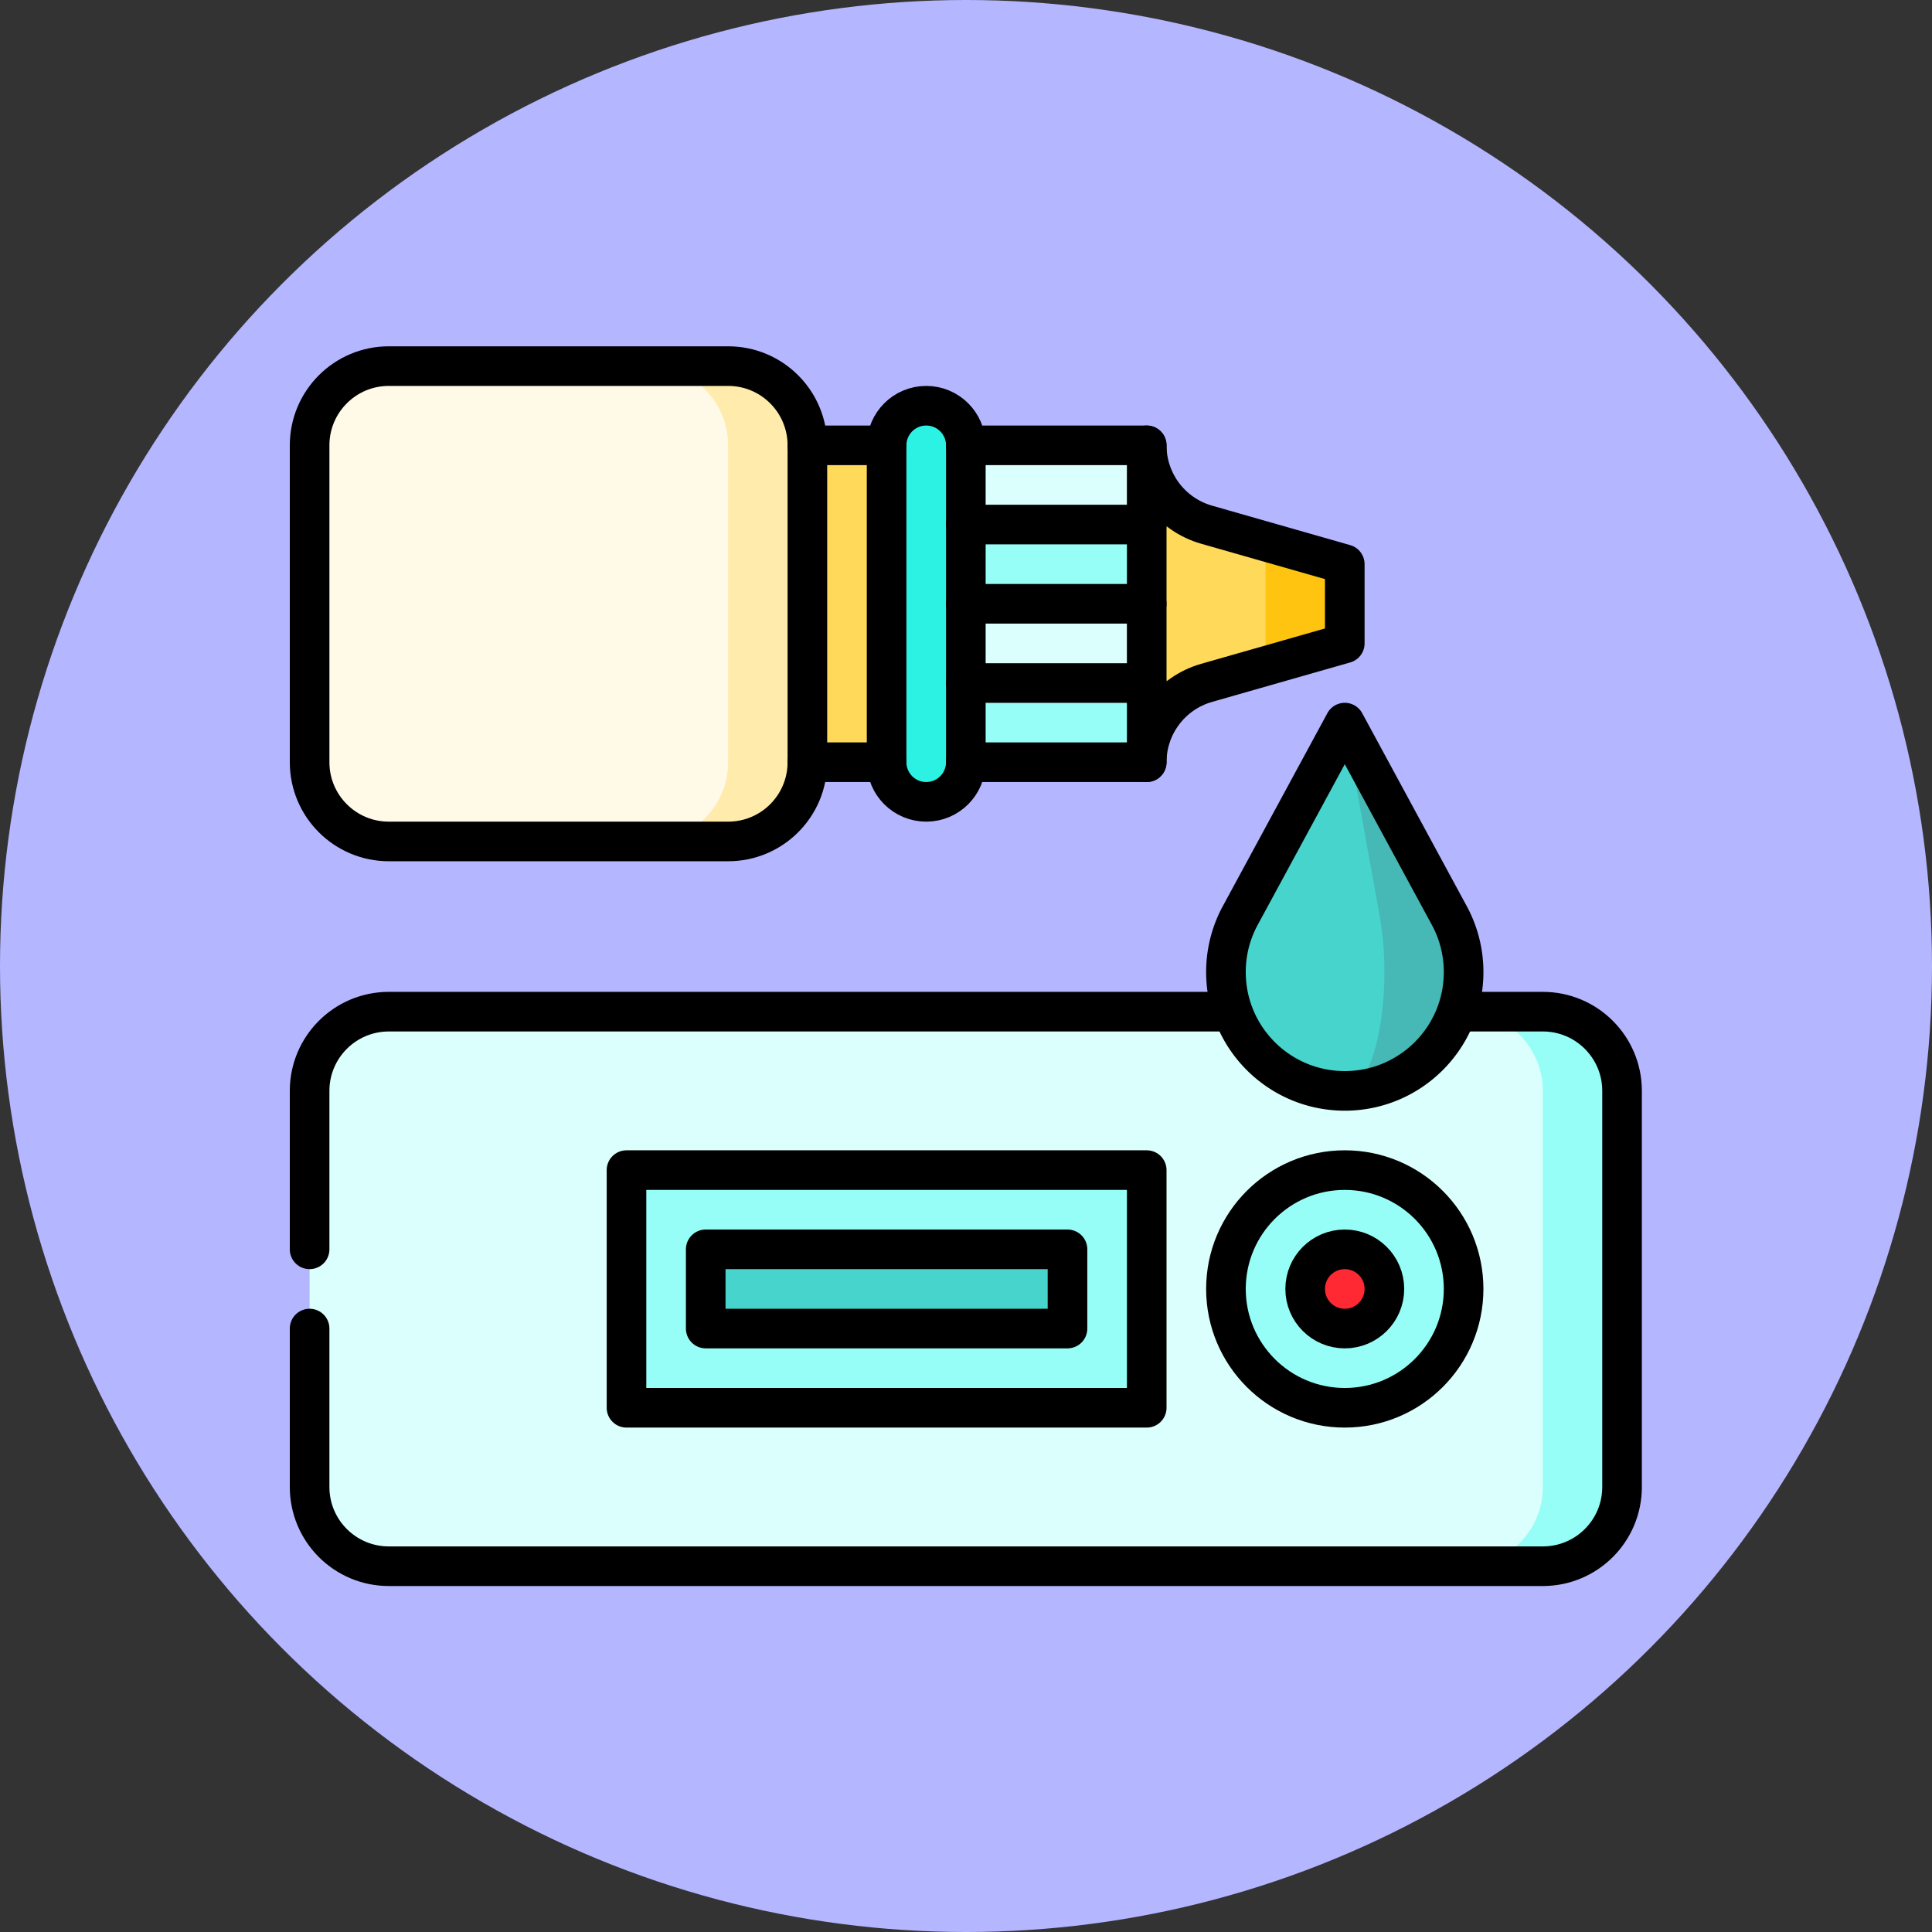
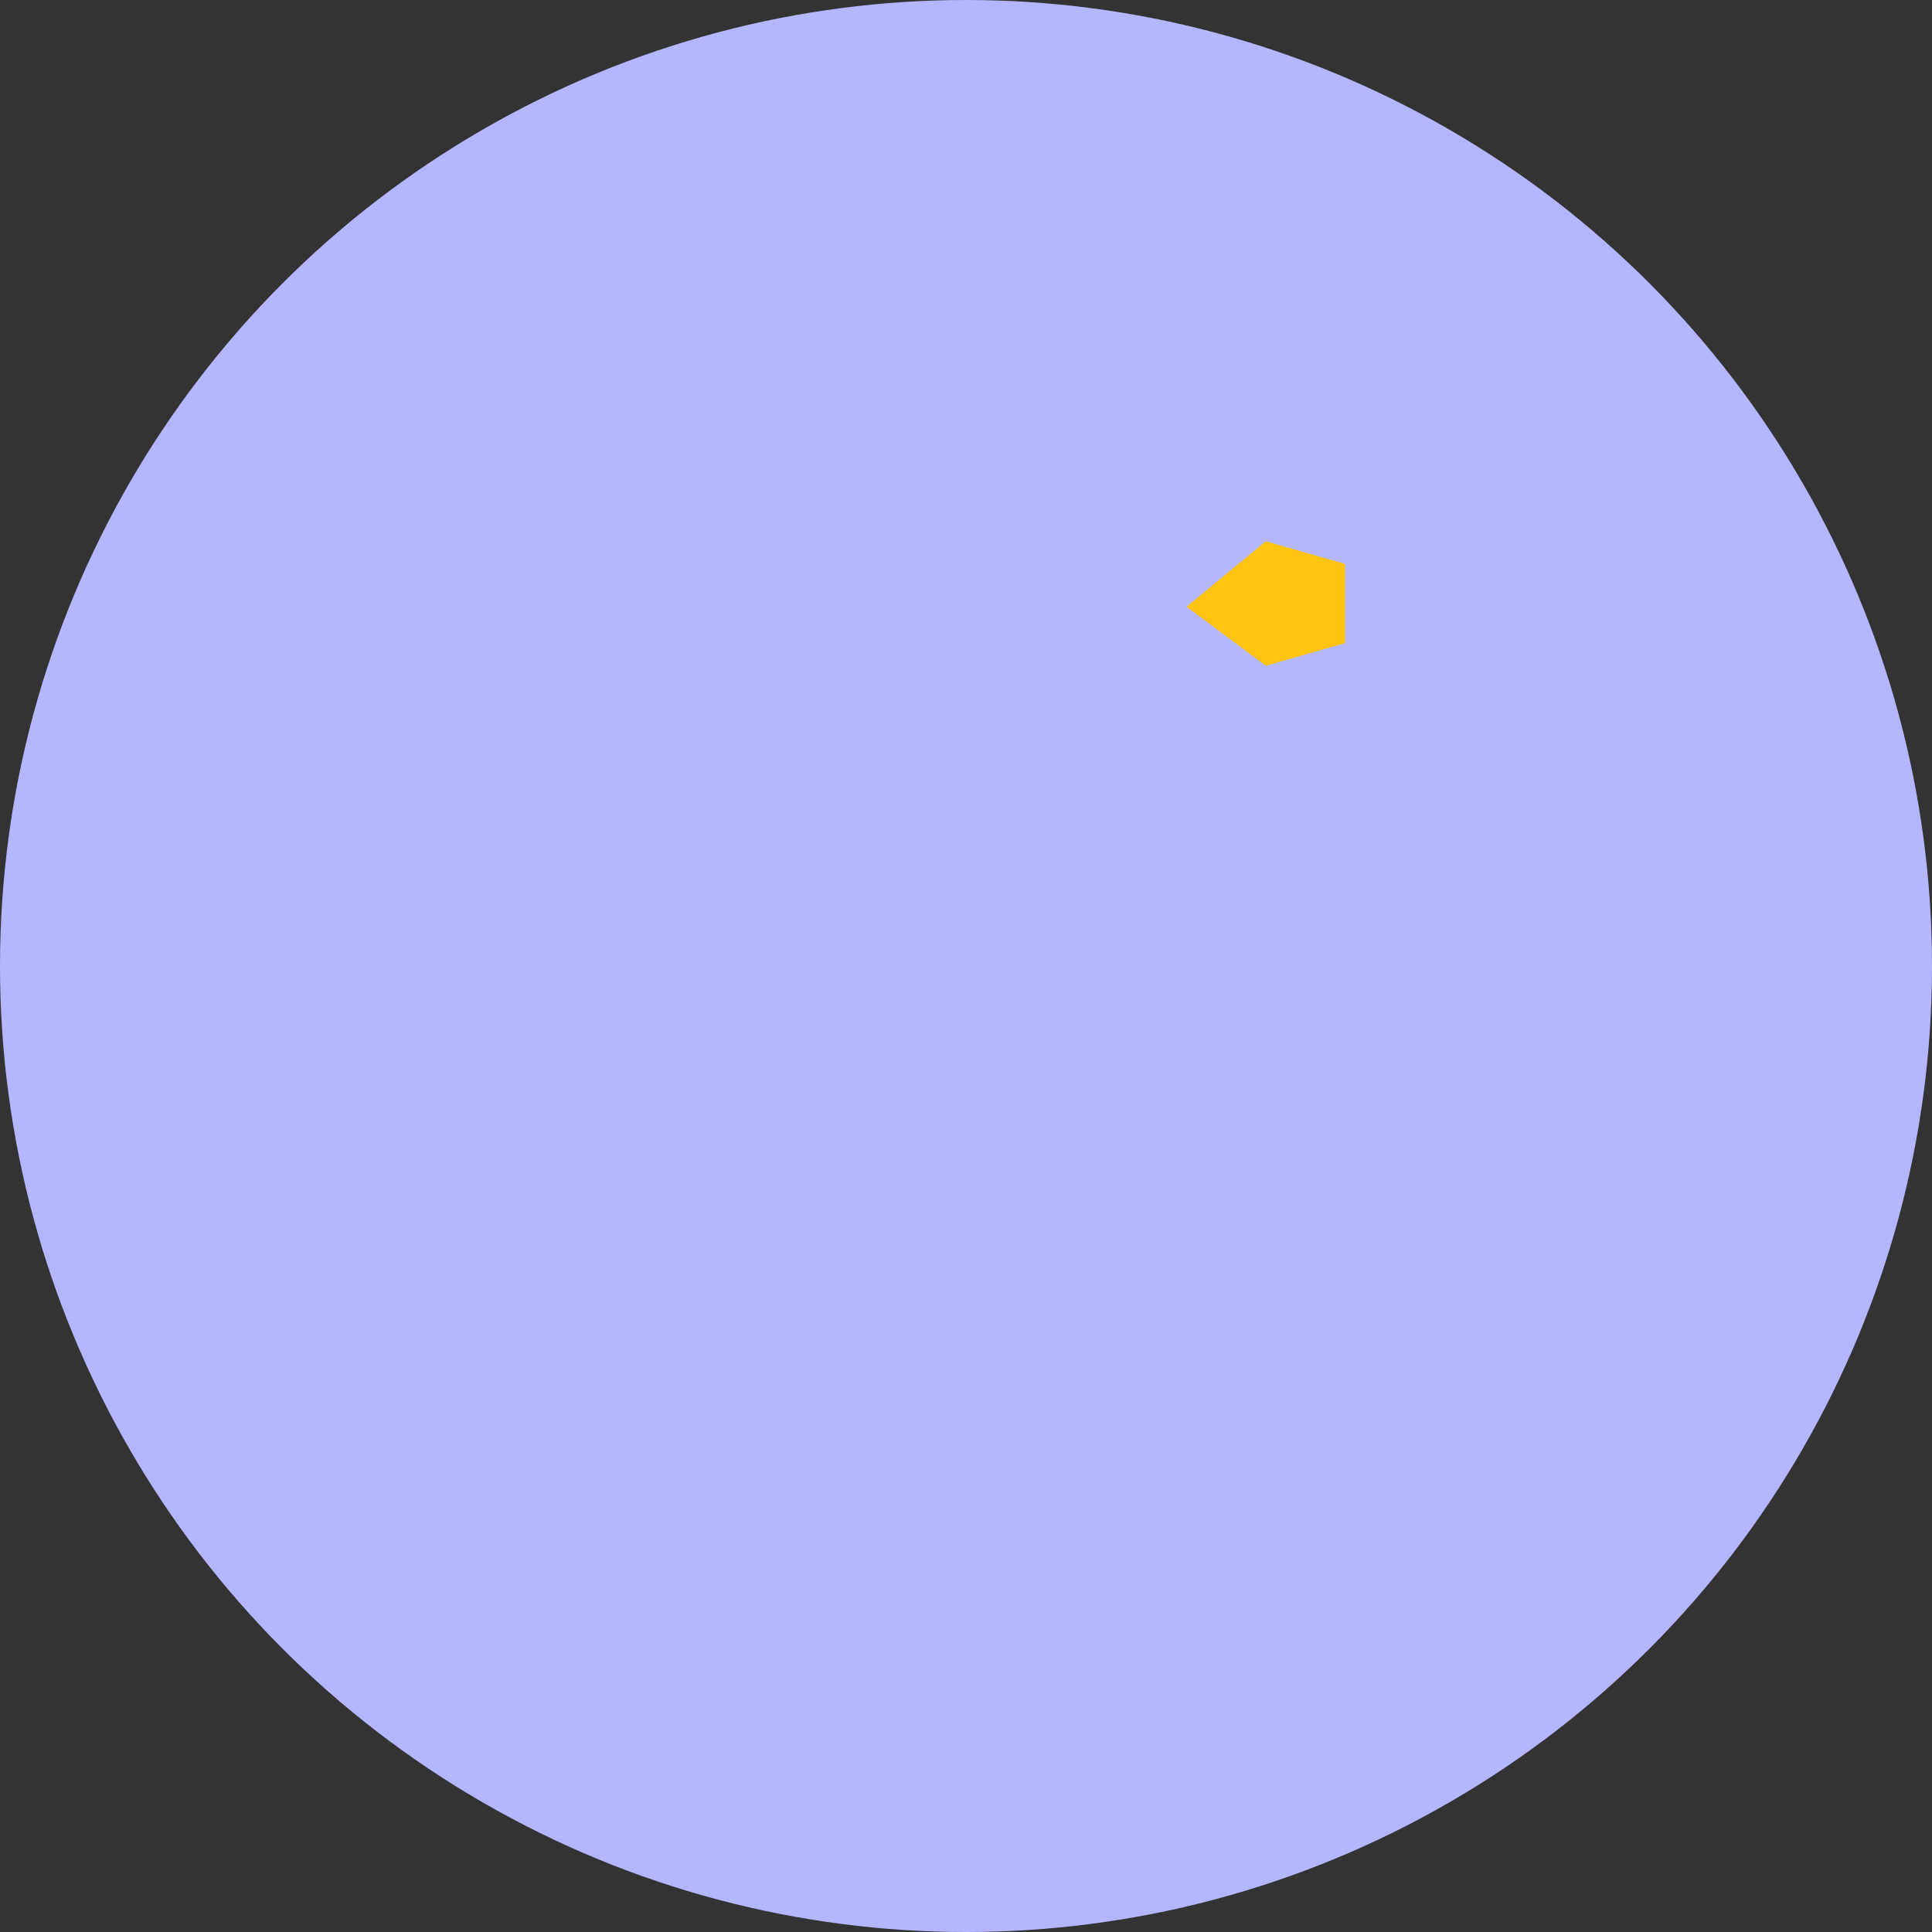
<svg xmlns="http://www.w3.org/2000/svg" version="1.1" width="512" height="512" x="0" y="0" viewBox="0 0 682.667 682.667" style="enable-background:new 0 0 512 512" xml:space="preserve" class="">
  <rect x="0" y="0" width="682.667" height="682.667" fill="#333333" stroke="none" />
  <circle r="341.334" cx="341.334" cy="341.334" fill="#B4B6FF" shape="circle" />
  <g transform="matrix(0.7,0,0,0.7,102.4,102.4)">
    <defs>
      <clipPath id="a">
-         <path d="M0 512h512V0H0Z" fill="#000000" opacity="1" data-original="#000000" />
+         <path d="M0 512h512H0Z" fill="#000000" opacity="1" data-original="#000000" />
      </clipPath>
    </defs>
    <path d="M0 0v-30l-30-8.57-30 22.34 30 24.8z" style="fill-opacity:1;fill-rule:nonzero;stroke:none" transform="matrix(1.333 0 0 -1.333 532.667 138.36)" fill="#FFC40F" data-original="#ffc40f" />
    <g clip-path="url(#a)" transform="matrix(1.333 0 0 -1.333 0 682.667)">
      <path d="M0 0v-47.14l-22.34-6.38A31.243 31.243 0 0 1-38.7-64.75 31.219 31.219 0 0 1-45-83.57l-30 60 30 60c0-13.95 9.25-26.22 22.66-30.05z" style="fill-opacity:1;fill-rule:nonzero;stroke:none" transform="translate(369.5 416.8)" fill="#FFD959" data-original="#ffd959" />
-       <path d="M0 0v-30h-83.5v60Z" style="fill-opacity:1;fill-rule:nonzero;stroke:none" transform="translate(324.5 363.23)" fill="#96FEF6" data-original="#96fef6" />
      <path d="M0 0h-83.5v-90H0v30l-26.75 15L0-30Z" style="fill-opacity:1;fill-rule:nonzero;stroke:none" transform="translate(324.5 453.23)" fill="#DBFFFC" data-original="#dbfffc" />
-       <path d="M324.5 393.23H241v30h83.5z" style="fill-opacity:1;fill-rule:nonzero;stroke:none" fill="#96FEF6" data-original="#96fef6" />
      <path d="M241 333.229h-60V453.27h60z" style="fill-opacity:1;fill-rule:nonzero;stroke:none" fill="#FFD959" data-original="#ffd959" />
      <path d="M0 0h-30v-210H0c16.568 0 30 13.432 30 30v150C30-13.431 16.568 0 0 0" style="fill-opacity:1;fill-rule:nonzero;stroke:none" transform="translate(474.5 238.771)" fill="#96FEF6" data-original="#96fef6" />
      <path d="M0 0v150c0 16.569-13.432 30-30 30h-407c-16.568 0-30-13.431-30-30V0c0-16.568 13.432-30 30-30h407C-13.432-30 0-16.568 0 0" style="fill-opacity:1;fill-rule:nonzero;stroke:none" transform="translate(474.5 58.771)" fill="#DBFFFC" data-original="#dbfffc" />
      <path d="M127.5 88.771h197v90h-197z" style="fill-opacity:1;fill-rule:nonzero;stroke:none" fill="#96FEF6" data-original="#96fef6" />
      <path d="M0 0c-24.853 0-45-20.147-45-45s20.147-45 45-45 45 20.147 45 45S24.853 0 0 0" style="fill-opacity:1;fill-rule:nonzero;stroke:none" transform="translate(399.5 178.771)" fill="#96FEF6" data-original="#96fef6" />
      <path d="M0 0c-8.284 0-15-6.715-15-15 0-8.284 6.716-15 15-15 8.284 0 15 6.716 15 15C15-6.715 8.284 0 0 0" style="fill-opacity:1;fill-rule:nonzero;stroke:none" transform="translate(399.5 148.771)" fill="#FF2934" data-original="#ff2934" />
      <path d="M157.5 118.771h137v30h-137z" style="fill-opacity:1;fill-rule:nonzero;stroke:none" fill="#46D4CD" data-original="#46d4cd" />
-       <path d="M0 0v-60c0-16.568 13.432-30 30-30h437c16.568 0 30 13.432 30 30V90c0 16.569-13.432 30-30 30h-32.57" style="stroke-linecap: round; stroke-linejoin: round; stroke-miterlimit: 10; stroke-dasharray: none; stroke-opacity: 1;" transform="translate(7.5 118.771)" fill="none" stroke="#000000" stroke-width="15px" stroke-linecap="round" stroke-linejoin="round" stroke-miterlimit="10" stroke-dasharray="none" stroke-opacity="" data-original="#000000" class="" />
      <path d="M0 0h-319.57c-16.569 0-30-13.431-30-30v-60" style="stroke-linecap: round; stroke-linejoin: round; stroke-miterlimit: 10; stroke-dasharray: none; stroke-opacity: 1;" transform="translate(357.07 238.771)" fill="none" stroke="#000000" stroke-width="15px" stroke-linecap="round" stroke-linejoin="round" stroke-miterlimit="10" stroke-dasharray="none" stroke-opacity="" data-original="#000000" class="" />
      <path d="M127.5 88.771h197v90h-197z" style="stroke-linecap: round; stroke-linejoin: round; stroke-miterlimit: 10; stroke-dasharray: none; stroke-opacity: 1;" fill="none" stroke="#000000" stroke-width="15px" stroke-linecap="round" stroke-linejoin="round" stroke-miterlimit="10" stroke-dasharray="none" stroke-opacity="" data-original="#000000" class="" />
      <path d="M157.5 118.771h137v30h-137z" style="stroke-linecap: round; stroke-linejoin: round; stroke-miterlimit: 10; stroke-dasharray: none; stroke-opacity: 1;" fill="none" stroke="#000000" stroke-width="15px" stroke-linecap="round" stroke-linejoin="round" stroke-miterlimit="10" stroke-dasharray="none" stroke-opacity="" data-original="#000000" class="" />
      <path d="M0 0c-8.284 0-15-6.715-15-15 0-8.284 6.716-15 15-15 8.284 0 15 6.716 15 15C15-6.715 8.284 0 0 0Z" style="stroke-linecap: round; stroke-linejoin: round; stroke-miterlimit: 10; stroke-dasharray: none; stroke-opacity: 1;" transform="translate(399.5 148.771)" fill="none" stroke="#000000" stroke-width="15px" stroke-linecap="round" stroke-linejoin="round" stroke-miterlimit="10" stroke-dasharray="none" stroke-opacity="" data-original="#000000" class="" />
      <path d="M0 0c-24.853 0-45-20.147-45-45s20.147-45 45-45 45 20.147 45 45S24.853 0 0 0Z" style="stroke-linecap: round; stroke-linejoin: round; stroke-miterlimit: 10; stroke-dasharray: none; stroke-opacity: 1;" transform="translate(399.5 178.771)" fill="none" stroke="#000000" stroke-width="15px" stroke-linecap="round" stroke-linejoin="round" stroke-miterlimit="10" stroke-dasharray="none" stroke-opacity="" data-original="#000000" class="" />
      <path d="m0 0-39.399 72.714V-66.744c24.852 0 45 20.148 45 45A44.789 44.789 0 0 1 0 0" style="fill-opacity:1;fill-rule:nonzero;stroke:none" transform="translate(438.9 275.515)" fill="#46B8B5" data-original="#46b8b5" />
-       <path d="M0 0c0 7.888-.679 15.298-1.867 21.744L-15 94.458l-39.399-72.714A44.778 44.778 0 0 1-60 0c0-24.853 20.147-45 45-45C-6.716-45 0-24.853 0 0" style="fill-opacity:1;fill-rule:nonzero;stroke:none" transform="translate(414.5 253.771)" fill="#46D4CD" data-original="#46d4cd" />
      <path d="m0 0-39.399 72.714L-78.799 0a44.788 44.788 0 0 1-5.6-21.744c0-24.852 20.147-45 45-45 24.852 0 45 20.148 45 45A44.789 44.789 0 0 1 0 0Z" style="stroke-linecap: round; stroke-linejoin: round; stroke-miterlimit: 10; stroke-dasharray: none; stroke-opacity: 1;" transform="translate(438.9 275.515)" fill="none" stroke="#000000" stroke-width="15px" stroke-linecap="round" stroke-linejoin="round" stroke-miterlimit="10" stroke-dasharray="none" stroke-opacity="" data-original="#000000" class="" />
      <path d="M0 0c-8.284 0-15-6.716-15-15v-120c0-8.285 6.716-15 15-15 8.284 0 15 6.715 15 15v120C15-6.716 8.284 0 0 0" style="fill-opacity:1;fill-rule:nonzero;stroke:none" transform="translate(241 468.229)" fill="#2CF2E4" data-original="#2cf2e4" />
      <path d="M0 0c-8.284 0-15-6.716-15-15v-120c0-8.285 6.716-15 15-15 8.284 0 15 6.715 15 15v120C15-6.716 8.284 0 0 0Z" style="stroke-linecap: round; stroke-linejoin: round; stroke-miterlimit: 10; stroke-dasharray: none; stroke-opacity: 1;" transform="translate(241 468.229)" fill="none" stroke="#000000" stroke-width="15px" stroke-linecap="round" stroke-linejoin="round" stroke-miterlimit="10" stroke-dasharray="none" stroke-opacity="" data-original="#000000" class="" />
      <path d="M0 0h-30v-180H0c16.568 0 30 13.431 30 30v120C30-13.432 16.568 0 0 0" style="fill-opacity:1;fill-rule:nonzero;stroke:none" transform="translate(166 483.229)" fill="#FFEBAB" data-original="#ffebab" />
-       <path d="M0 0v120c0 16.568-13.432 30-30 30h-98.5c-16.568 0-30-13.432-30-30V0c0-16.569 13.432-30 30-30H-30C-13.432-30 0-16.569 0 0" style="fill-opacity:1;fill-rule:nonzero;stroke:none" transform="translate(166 333.229)" fill="#FFF9E8" data-original="#fff9e8" />
      <path d="M0 0h-128.5c-16.568 0-30-13.432-30-30v-120c0-16.569 13.432-30 30-30H0c16.568 0 30 13.431 30 30v120C30-13.432 16.568 0 0 0Z" style="stroke-linecap: round; stroke-linejoin: round; stroke-miterlimit: 10; stroke-dasharray: none; stroke-opacity: 1;" transform="translate(166 483.229)" fill="none" stroke="#000000" stroke-width="15px" stroke-linecap="round" stroke-linejoin="round" stroke-miterlimit="10" stroke-dasharray="none" stroke-opacity="" data-original="#000000" class="" />
      <path d="M0 0h68.5c0 13.952 9.249 26.214 22.664 30.047L143.5 45v30L91.164 89.953C77.749 93.786 68.5 106.048 68.5 120H0" style="stroke-linecap: round; stroke-linejoin: round; stroke-miterlimit: 10; stroke-dasharray: none; stroke-opacity: 1;" transform="translate(256 333.229)" fill="none" stroke="#000000" stroke-width="15px" stroke-linecap="round" stroke-linejoin="round" stroke-miterlimit="10" stroke-dasharray="none" stroke-opacity="" data-original="#000000" class="" />
      <path d="M0 0h68.5" style="stroke-linecap: round; stroke-linejoin: round; stroke-miterlimit: 10; stroke-dasharray: none; stroke-opacity: 1;" transform="translate(256 363.229)" fill="none" stroke="#000000" stroke-width="15px" stroke-linecap="round" stroke-linejoin="round" stroke-miterlimit="10" stroke-dasharray="none" stroke-opacity="" data-original="#000000" class="" />
      <path d="M0 0h68.5" style="stroke-linecap: round; stroke-linejoin: round; stroke-miterlimit: 10; stroke-dasharray: none; stroke-opacity: 1;" transform="translate(256 393.229)" fill="none" stroke="#000000" stroke-width="15px" stroke-linecap="round" stroke-linejoin="round" stroke-miterlimit="10" stroke-dasharray="none" stroke-opacity="" data-original="#000000" class="" />
      <path d="M0 0h68.5" style="stroke-linecap: round; stroke-linejoin: round; stroke-miterlimit: 10; stroke-dasharray: none; stroke-opacity: 1;" transform="translate(256 423.229)" fill="none" stroke="#000000" stroke-width="15px" stroke-linecap="round" stroke-linejoin="round" stroke-miterlimit="10" stroke-dasharray="none" stroke-opacity="" data-original="#000000" class="" />
      <path d="M0 0v-120" style="stroke-linecap: round; stroke-linejoin: round; stroke-miterlimit: 10; stroke-dasharray: none; stroke-opacity: 1;" transform="translate(324.5 453.229)" fill="none" stroke="#000000" stroke-width="15px" stroke-linecap="round" stroke-linejoin="round" stroke-miterlimit="10" stroke-dasharray="none" stroke-opacity="" data-original="#000000" class="" />
      <path d="M0 0h-30" style="stroke-linecap: round; stroke-linejoin: round; stroke-miterlimit: 10; stroke-dasharray: none; stroke-opacity: 1;" transform="translate(226 453.229)" fill="none" stroke="#000000" stroke-width="15px" stroke-linecap="round" stroke-linejoin="round" stroke-miterlimit="10" stroke-dasharray="none" stroke-opacity="" data-original="#000000" class="" />
      <path d="M0 0h-30" style="stroke-linecap: round; stroke-linejoin: round; stroke-miterlimit: 10; stroke-dasharray: none; stroke-opacity: 1;" transform="translate(226 333.229)" fill="none" stroke="#000000" stroke-width="15px" stroke-linecap="round" stroke-linejoin="round" stroke-miterlimit="10" stroke-dasharray="none" stroke-opacity="" data-original="#000000" class="" />
    </g>
  </g>
</svg>